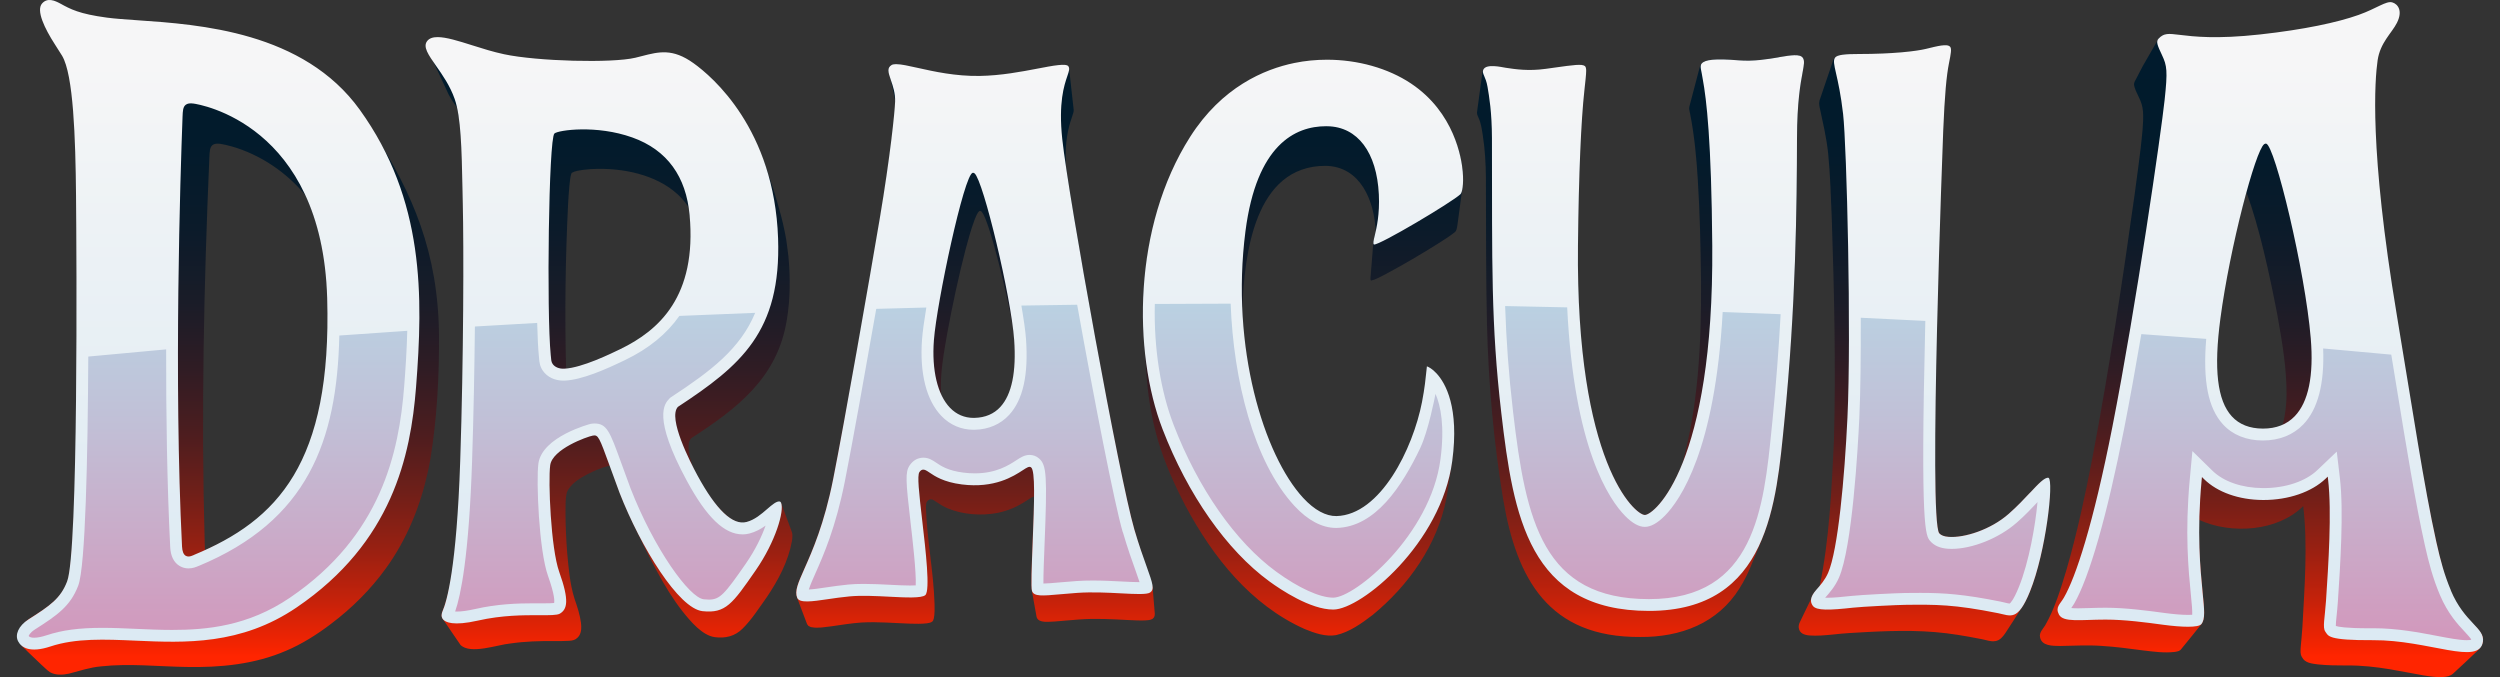
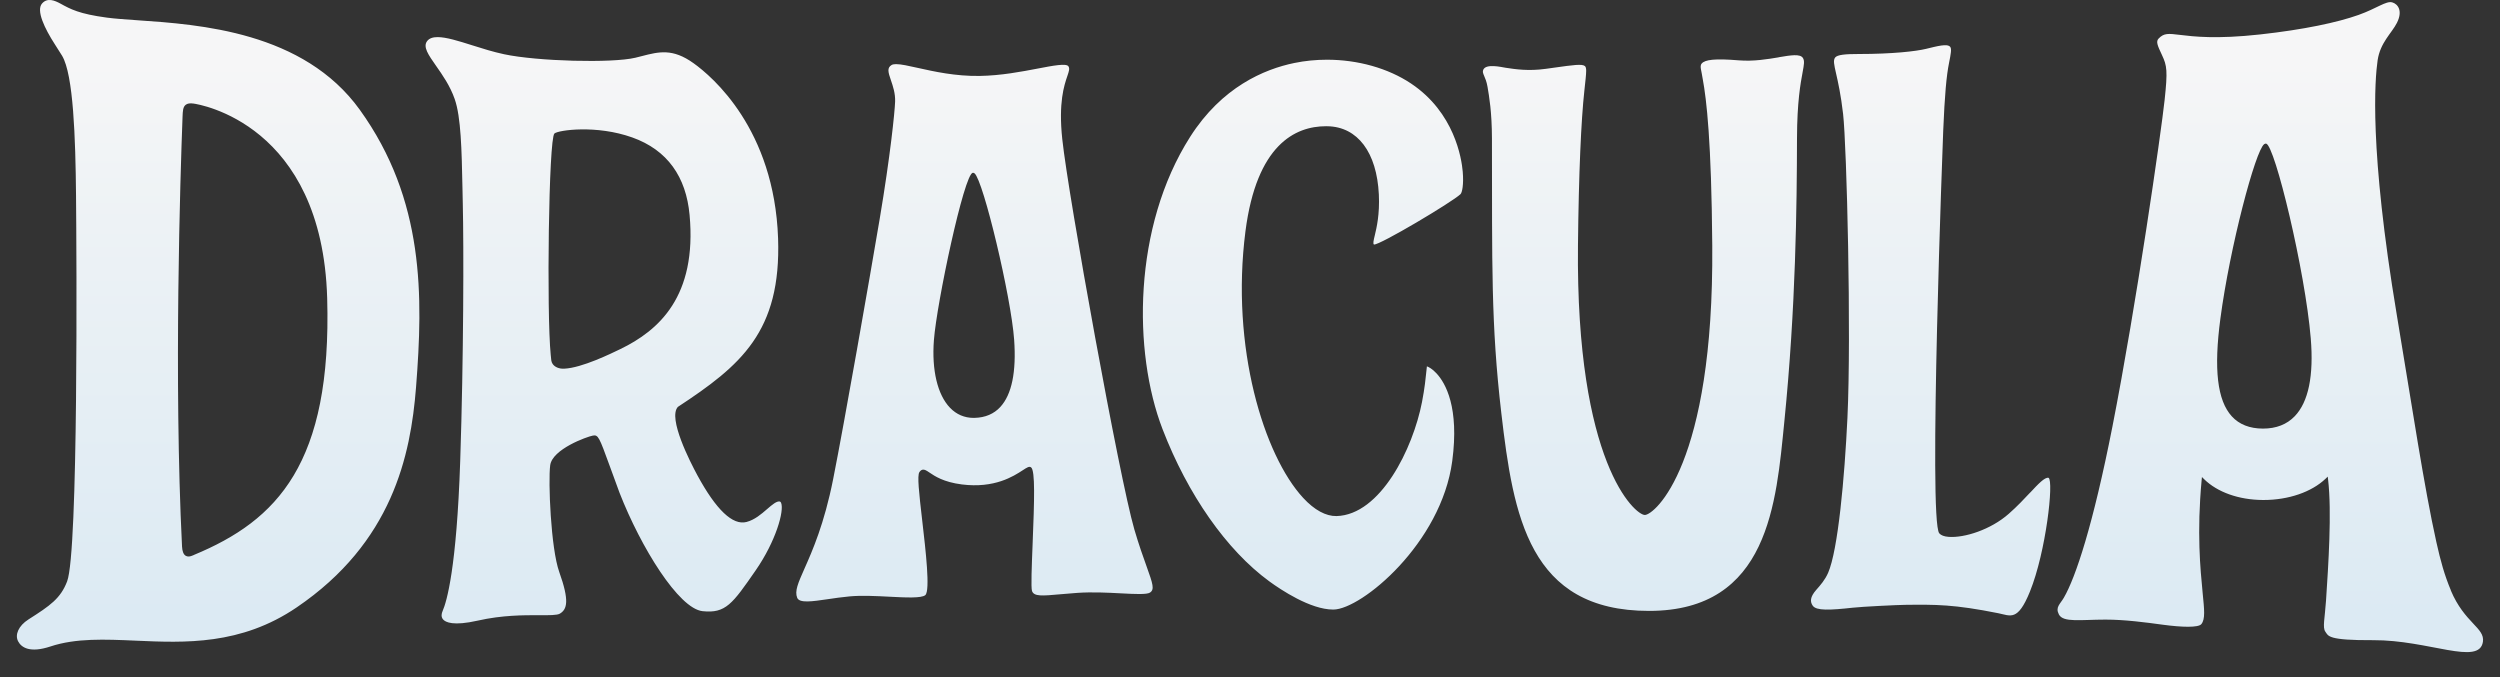
<svg xmlns="http://www.w3.org/2000/svg" id="Logo" version="1.1" viewBox="0 0 96 26">
  <rect x="0" y="0" width="96" height="26" fill="#333333" stroke="none" />
  <defs>
    <style>
      .st0 {
        fill: url(#linear-gradient2);
      }

      .st1 {
        fill: url(#linear-gradient1);
      }

      .st2 {
        fill: url(#linear-gradient);
      }
    </style>
    <linearGradient id="linear-gradient" x1="48.07" y1=".532" x2="48.07" y2="29.187" gradientTransform="translate(0 27) scale(1 -1)" gradientUnits="userSpaceOnUse">
      <stop offset=".044" stop-color="#ff2500" />
      <stop offset=".05" stop-color="#fa2400" />
      <stop offset=".118" stop-color="#c6220a" />
      <stop offset=".19" stop-color="#972012" />
      <stop offset=".266" stop-color="#6e1f19" />
      <stop offset=".344" stop-color="#4c1d1f" />
      <stop offset=".428" stop-color="#301c24" />
      <stop offset=".518" stop-color="#1a1c28" />
      <stop offset=".617" stop-color="#0b1b2a" />
      <stop offset=".733" stop-color="#021b2c" />
      <stop offset=".904" stop-color="#001b2d" />
    </linearGradient>
    <linearGradient id="linear-gradient1" x1="48" y1="3.345" x2="48" y2="24.586" gradientTransform="translate(0 27) scale(1 -1)" gradientUnits="userSpaceOnUse">
      <stop offset="0" stop-color="#dceaf3" />
      <stop offset=".711" stop-color="#edf2f5" />
      <stop offset="1" stop-color="#f6f6f7" />
    </linearGradient>
    <linearGradient id="linear-gradient2" x1="47.998" y1="15.339" x2="47.998" y2="2.418" gradientTransform="translate(0 27) scale(1 -1)" gradientUnits="userSpaceOnUse">
      <stop offset="0" stop-color="#bad1e2" />
      <stop offset=".364" stop-color="#c1bfd6" />
      <stop offset="1" stop-color="#d298bc" />
    </linearGradient>
  </defs>
-   <path class="st2" d="M14.353,5.102C12.105.98,7.407 1,4.126.724c-1.063-.142-1.421-.375-1.801-.583-.228-.125-.462-.202-.668.031-.234.265.108.898.503,1.51.852,1.121.737,3.175.818,5.845.021,2.272.048,13.661-.385,14.797-.25.656-.671.934-1.5,1.461-.471.311-.251,1.019-.251,1.019,0,0,.43.429.712.688.123.104.228.228.362.318.217.126.49.11.731.058.405-.104.805-.242,1.228-.279,1.087-.12,2.183.004,3.274.022,1.301.027,2.633-.098,3.842-.625.582-.243,1.205-.633,1.729-1.037.798-.602,1.511-1.311,2.095-2.12.802-1.105,1.326-2.388,1.616-3.717.038-.172.071-.344.101-.514,0-0,0-.001 0-.001.248-1.547.334-3.118.326-4.683-.019-3.217-1.026-5.506-2.506-7.814h0ZM7.87,21.127c-.003-.088-.006-.175-.009-.263v-.001c-.14-4.948-.033-9.911.18-14.854.005-.092.007-.181.025-.265v-0c.015-.07.04-.129.095-.173h0c.084-.063.196-.061.296-.048.04.002.335.065.455.103,1.076.312,2.085.981,2.818,1.875.464,1.007.802,2.295.85,3.948.174,6.064-1.701,8.388-4.709,9.677h0ZM94.095,22.685c-.245-.582-.378-1.148-.537-1.861-.475-2.139-.945-5.085-1.552-8.722-1.072-6.42-.839-9.086-.737-9.796.099-.683.536-1.036.737-1.432.238-.469.063-.697-.147-.758-.237-.069-.588.238-1.295.489-.806.287-2.082.572-3.769.758-1.685.186-2.553.063-3.074,0-.444-.054-.62-.099-.826.112l-.605,1.049-.326.625c-.006.031-.018.055-.019.089.021.175.108.32.182.486.098.192.147.359.166.571.021.456-.036.872-.09,1.383-.043.371-.152,1.198-.236,1.809-.464,3.327-.986,6.754-1.614,10.071-.289,1.502-.593,2.906-.993,4.297-.228.754-.455,1.514-.823,2.155-.082.135-.239.282-.2.455.061.349.483.334.765.341.526-.007,1.057-.042,1.587-.004.534.032,1.07.102,1.596.173.406.048.823.107,1.226.059.055-.004.108-.022.159-.037.029-.013.042-.03.066-.044,0,0,.838-1.024.815-1.013.135-.197.092-.563.033-1.168-.065-.669-.164-1.594-.138-2.809,1.222.564,3.02.45,3.998-.529.178,1.497.048,3.145-.031,4.638-.016.28-.046.532-.066.775-.006.135-.025.276.05.389.113.224.37.245.605.277.364.039.743.042,1.133.042.542-.006,1.089.055,1.62.142.43.072.872.163,1.295.236.262.041.509.082.76.065.137-.007.284-.036.387-.13.217-.2.736-.68.936-.875.057-.056.135-.164.154-.201.321-.602-.682-.817-1.192-2.105h0ZM87.651,16.322c-.596.277-1.588.184-1.996-.312-1.338-1.497.038-6.624.608-8.629.5,1.355.891,3.173,1.185,4.699.204,1.156.357,2.045.356,3.089-.009.389-.045.772-.15,1.137l-.002.015ZM69.234,2.234c-.101-.172-.467-.111-.93-.033-.431.072-.968.163-1.541.116-.918-.076-1.29-.026-1.417.122-.047.042-.067.105-.067.105l-.408,1.553c-.017.071.003.145.017.216.006.023.011.046.015.069.162.828.241,1.667.293,2.527.08,1.342.105,2.372.124,3.907.012,2.448-.105,4.693-.709,6.966-.607,1.515-1.264,1.993-1.45,1.993-.373,0-2.666-1.977-2.579-10.354.029-2.774.116-4.82.239-5.925.04-.366.07-.63.07-.77,0-.096-.015-.15-.048-.18-.103-.091-.426-.019-1.131.08l-.337.047c-.67.093-1.173.016-1.54-.04-.172-.026-.772-.201-.878.048,0,0-.036.015-.049.223l-.086.635-.105.774c-.003.081.025.13.058.209.102.217.128.45.167.697.081.515.112,1.062.117,1.599.009,2.049-.003,3.776.041,5.626.055,2.254.254,4.51.623,6.734.515,3.052,1.743,5.306,5.264,5.282,1.54.012,2.979-.523,3.815-1.875,0-0.0 0-0.0 0-0.0.163-.259.301-.533.419-.815 0-.001.001-.001.001-.002.116-.281.35-.847.467-1.128-.016.039-.034.077-.051.116.594-1.39.733-3.093.88-4.555.445-4.421.48-8.343.487-10.89.004-1.397.136-2.111.216-2.537.054-.294.079-.429.014-.54v-0ZM78.648,18.376c-.145-.032-.377.203-.69.538-.221.236-.495.529-.824.818-.693.609-1.696.928-2.305.884-.173-.013-.294-.059-.361-.136-.423-.498.095-15.301.101-15.45.057-1.387.156-2.123.254-2.616.069-.348.106-.519.043-.598-.11-.135-.481-.026-.909.077-.375.09-1.265.197-2.577.197-.474,0-.775-.003-.889.106-.05.021-.094.112-.094.112l-.303.892-.226.666c-.015.071-.017.125-.004.203.128.613.274,1.197.339,1.84.077.754.105,1.695.139,2.522.091,2.789.159,5.718.081,8.499-.089,1.852-.172,3.783-.551,5.592-.115.131-.272.284-.299.418-.069.143-.385.797-.459.952-.034.069-.049.137-.043.207.026.227.216.285.418.303.288.022.58-.007.875-.034.418-.049.856-.074,1.286-.096,1.213-.063,2.334-.087,3.539.108.273.043.574.097.917.165.171.03.338.105.511.073.171-.019.295-.168.388-.306,0,0,.624-.954.575-.903.873-1.165,1.308-4.912,1.069-5.031h0ZM44.342,23.54v-0l-.081-.983c0-.027-.462-1.353-.708-2.245-.495-1.695-2.095-10.391-2.619-13.898-.03-.52-.011-1.043.116-1.544.043-.185.114-.358.165-.537 0-.001 0-.001.001-.002v-0s0-0.0 0-.001c.006-.022.01-.041.012-.062,0-0.0 0-.001 0-.001v-.001c.002-.012.002-.025.002-.037-0-.003-0-.005-0-.008-0-.003-0-.005-.001-.008v-0l-.176-1.587c-.003-.028-.006-.033-.021-.058-.077-.127-.586-.03-1.175.083-.628.12-1.414.28-2.237.293-.926.016-1.766-.177-2.378-.314-.549-.105-1.359-.443-1.048.372l.195.918c-.188,2.963-1.751,10.976-2.398,14.476-.342,1.724-.799,2.756-1.102,3.438-.24.541-.374.846-.286,1.098-.01-.013.389,1.034.389,1.034.014.022.03.044.047.064.046.029.092.053.151.058.239.041.489-.01.734-.038.383-.054.772-.12,1.161-.146.622-.036,1.245.024,1.866.044.211.006.436.012.641-.013.087-.015.162-.022.222-.08.009-.011.016-.023.022-.036,0-0.0 0-.001 0-.001.01-.023.017-.048.023-.073 0-.001.001-.002.001-.003.034-.177.03-.357.027-.538v-.002c-.035-1.249-.298-2.503-.332-3.747v-.002c.002-.046.006-.084.012-.115.006-.031.014-.054.025-.07,0,0,0-0.0 0-0.0.033-.053.084-.087.147-.097.088.004.156.065.23.111.121.083.275.176.422.238.578.241,1.291.295,1.909.176.417-.083.77-.242,1.107-.463.099-.057.188-.139.298-.163.008.745-.135,2.96-.088,3.573-.003-.006.188,1.046.189,1.052,0,.001 0.0.001.001.002 0.0.001.001.003.001.004.001.002.001.004.002.005.001.002.001.003.002.005.084.232.492.157.692.155.303-.023.612-.055.919-.076.638-.05,1.284-.012,1.921.021.209.009.425.021.63.013.098-.005.188-.01.271-.052h0c.018-.012.036-.026.05-.043.001-.002.003-.003.004-.004.025-.03.039-.068.043-.106v-.001c.002-.019.003-.038.002-.057-0-.004-.001-.009-.001-.013-0-.002-0-.004-.001-.006ZM38.449,15.665c-.254.278-.639.438-1.054.438-.579.01-1.027-.44-1.255-.963-.052-.793.103-1.58.239-2.365,0-0.0 0-.001 0-.001.198-1.07.427-2.147.701-3.201.1-.378.204-.756.339-1.12.04-.103.081-.208.141-.297.02-.027.039-.051.068-.058h0c.02-0.0.04.008.056.021.122.129.21.433.28.624.114.341.243.796.373,1.305.204.796.392,1.633.547,2.441.188,1.173.1,2.677-.434,3.176h0ZM54.152,3.222c-1.214-.821-2.913-1.088-4.416-.771-4.364.754-6.19,6.541-5.8,10.619-.001-.008.001.008,0,0,.033.437.067,1.104.106,1.537.069.787.207,1.561.427,2.313.261.875.633,1.698,1.05,2.499,1.056,1.977,2.512,3.812,4.587,4.739.376.152.794.301,1.197.231.526-.121.977-.447,1.403-.772,1.379-1.128,2.487-2.694,2.832-4.463.064-.341.138-.889.194-1.231.269-2.109-.108-3.405-.913-3.822-.033.276-.034.458-.092.845.038-.289.063-.556.092-.845-.043.348-.092.768-.136,1.12-.301,1.839-1.6,4.576-3.359,4.633-2.106-.158-3.565-4.821-3.618-7.993.079-2.099.465-5.494,3.196-5.493,1.34.02,1.882,1.346,1.924,2.533-.029.136-.095.36-.086.445-.004-.019-.004-.04-.002-.061l-.112,1.395c-.001.032-.005.074.024.095.193-.043.349-.145.568-.252.335-.177.686-.377,1.027-.576.345-.202.716-.426,1.038-.631.203-.13.41-.263.566-.387.025-.021.045-.035.058-.063 0-0.0 0-0.0.001-.001 0-0.0 0-.001 0-.001.009-.017.015-.035.021-.052.007-.024.014-.048.019-.073,0-.001 0-.001.001-.002.006-.03.012-.063.016-.094v-.001c.033-.247.143-1.074.174-1.306.16-.91-.167-2.849-1.986-4.112h0ZM30.418,20.477c-.002-.014-.005-.029-.009-.042-.002-.005-.003-.011-.005-.016-.001-.002-.001-.003-.002-.005l-.395-1.07c-.004-.017-.05-.059-.059-.073,0,0-.279.127-.466.286-.225.195-.494.422-.808.502-.605.219-1.522-.935-2.083-2.171-.083-.255-.16-.526-.148-.793 0-.002 0-.003.001-.005.008-.1.033-.193.098-.263,1.776-1.146,3.317-2.326,3.672-4.545h0c.134-.793.136-1.629.062-2.428,0-.001,0-.002-0-.003-.029-.212-.05-.432-.083-.64-.069-.393-.156-.782-.266-1.163-.001-.002.232.873-.002-.005s-.597-1.847-.597-1.847l-.001.001c-.686-1.885-1.874-3.182-2.72-3.717-.899-.643-1.43-.399-2.213-.21-1.404.259-4.657.14-6.28-.489-.519-.164-.943-.314-1.276-.314-.179,0-.318.043-.401.151-.142.183-.048.353.168.673l.616,1.323c.091.184.213.35.332.522.158.728.216,1.828.242,3.072.055,2.263.055,5.986-.086,10.471-.137,4.123-.554,5.421-.711,5.782-.037.084-.064.202.003.3-.019-.019.677.996.677.996.001.001.002.003.003.004.001.001.002.003.003.004.378.377,1.421-.01,1.915-.056.562-.082,1.119-.097,1.671-.093.193 0.0.401.004.587-.01.125-.008.227-.029.312-.113.03-.029.058-.059.078-.095 0-0.0.001-.001.001-.001 0-0.0 0-.001 0-.001.084-.144.079-.313.062-.475v-.002c-.041-.313-.14-.618-.245-.917v-0c-.184-.579-.232-1.2-.288-1.805,0-.001,0-.002-0-.003-.036-.483-.059-.977-.062-1.458.009-.283-.019-.572.057-.841 0-.001 0-.001.001-.001.014-.037.034-.074.056-.109.174-.262.457-.433.732-.577.252-.127.514-.243.786-.311 0,0,.001-0.0.001-0.0.023-.004.045-.008.068-.006.101.277.222.61.376,1.026.303.778.693,1.587,1.109,2.303-.187-.32-.369-.658-.541-1.005.535,1.085,1.109,2.322,1.854,3.267.314.391.748.91,1.225.983.405.055.783-.028,1.082-.333.342-.337.629-.788.917-1.191 0,0,0-0.0 0-0.0.445-.658.833-1.384.974-2.171.011-.068.017-.137.016-.205v-.004c-.001-.024-.002-.047-.005-.069-.001-.005-.002-.01-.003-.016h-.001ZM25.001,21.397c-.009-.016-.019-.032-.028-.048.011.019.023.038.034.057-.002-.003-.004-.006-.006-.009h0ZM23.811,13.409c-.334.161-1.389.679-2.073.742-.056-2.114-.026-4.253.079-6.365v-.002c.013-.216.027-.43.047-.64,0-.001,0-.001 0-.001.016-.147.033-.344.073-.47,0-0,0-.001 0-.001.006-.018.013-.03.02-.036h0c.122-.072.294-.092.453-.115.339-.043.691-.047,1.048-.023,1.117.076,2.34.48,2.983,1.455.524,3.18-1.078,4.801-2.631,5.455h0Z" />
  <g>
    <path class="st1" d="M94.113,22.667c-.245-.582-.396-1.13-.555-1.843-.475-2.139-.913-5.087-1.52-8.725-1.072-6.42-.84-9.07-.738-9.78.099-.683.541-1.044.741-1.439.238-.469.034-.727-.177-.788-.237-.069-.591.231-1.297.482-.806.287-2.093.563-3.78.749-1.685.186-2.557.08-3.078.017-.444-.054-.61-.074-.815.137-.112.115-.055.255.128.642.19.404.22.597.099,1.724-.134,1.245-1.084,7.859-2.003,12.533-.745,3.788-1.412,5.791-1.865,6.574-.146.253-.337.365-.191.646.165.318.846.197,1.787.197.749,0,1.553.108,2.199.196.742.1,1.369.117,1.483-.022.157-.191.113-.562.051-1.193-.09-.927-.227-2.327-.039-4.341l.011-.115.084.083c.51.501,1.332.793,2.254.799h.03c.956,0,1.844-.305,2.382-.819l.081-.078.013.11c.147,1.241.011,3.293-.079,4.651-.046.689-.141,1.031-.025,1.194s.082.335,1.829.325c2.142-.012,4.082.995,4.221.061.08-.539-.702-.712-1.234-1.974h-0ZM88.119,15.982c-.303.316-.713.476-1.219.476h-.006c-.508-.001-.909-.16-1.193-.471-.557-.612-.697-1.805-.438-3.754.365-2.75,1.343-6.45,1.682-6.697.03-.022.057-.023.074-.021.331.049,1.5,4.886,1.714,7.477.119,1.436-.088,2.442-.614,2.99v0ZM54.19,3.211c-.89-.596-2.058-.918-3.234-.918-.421,0-.844.041-1.255.126-1.152.237-2.781.922-4,2.837-2.201,3.457-2.199,8.261-1.06,11.221.971,2.522,2.465,4.652,4.098,5.845.448.327,1.581,1.085,2.455,1.085h.01c1.073-.007,4.142-2.542,4.562-5.702.275-2.062-.258-2.993-.6-3.363-.165-.18-.311-.255-.373-.274-.006.04-.013.112-.02.186-.024.243-.064.65-.168,1.184-.347,1.791-1.595,4.334-3.283,4.379-.405.009-.849-.231-1.281-.699-1.504-1.63-2.791-5.773-2.215-10.241.428-3.318,1.907-4.03,3.094-4.03.018,0,.037 0.0.056.001,1.157.021,1.894,1.002,1.972,2.622.036.764-.085,1.271-.157,1.573-.044.183-.076.316-.031.347.213.031,2.999-1.626,3.324-1.935.061-.058.128-.365.085-.864-.044-.512-.319-2.268-1.978-3.379h-0ZM77.958,18.914c-.221.236-.495.529-.824.818-.693.609-1.696.928-2.305.884-.173-.013-.294-.059-.361-.136-.423-.498.145-15.301.151-15.45.057-1.387.125-2.12.224-2.613.069-.348.107-.54.044-.618-.11-.135-.505-.024-.934.079-.375.09-1.266.196-2.579.196-.506,0-.822.026-.906.137-.077.106-.041.265.038.613.073.32.183.805.269,1.551.14,1.223.319,8.46.167,11.666-.11,2.311-.363,5.09-.743,5.958-.119.272-.297.474-.455.652-.246.279-.238.462-.134.609.138.196.652.173,1.543.075.359-.04,1.711-.106,2.005-.109,1.168-.013,1.874-.02,3.577.322.469.094.745.326,1.213-.828.62-1.528.923-4.255.717-4.372-.145-.032-.392.232-.705.567h0ZM68.304,2.201c-.431.072-.968.163-1.541.116-.918-.076-1.29-.026-1.417.122-.062.072-.041.172-.017.288.006.031.013.062.018.093.011.066.025.143.041.233.14.76.332,2.34.363,6.382.064,8.41-2.218,10.34-2.59,10.34s-2.654-1.977-2.567-10.354c.029-2.774.123-4.828.245-5.933.04-.366.07-.63.07-.77,0-.096-.015-.15-.048-.18-.103-.091-.457-.041-1.162.058l-.337.047c-.67.093-1.173.016-1.54-.04-.172-.026-.759-.171-.865.077-.063.146.096.251.164.653.065.385.167.965.17,1.978.011,4.847-.043,7.099.361,10.562.46,3.944,1.062,7.586,5.671,7.586s4.884-4.171,5.195-7.261c.445-4.421.481-8.343.487-10.89.004-1.397.136-2.111.216-2.537.054-.294.079-.429.014-.54-.101-.172-.467-.111-.93-.033h0ZM29.947,19.258c-.122-.025-.293.12-.488.289-.225.195-.481.416-.794.497-.529.138-1.165-.465-1.885-1.792-.276-.509-1.145-2.202-.749-2.628,2.409-1.583,3.973-2.883,3.847-6.474-.146-4.19-2.524-6.207-3.249-6.725-.802-.574-1.325-.44-1.986-.27-.08.021-.162.042-.246.062-.893.214-3.766.138-5.039-.134-.421-.09-.832-.219-1.229-.345-.519-.164-.992-.313-1.325-.313-.179,0-.318.043-.401.151-.172.221.045.529.344.956.239.34.536.763.713,1.271.243.697.268,1.952.298,3.405.004.205.008.413.013.624.038,1.631.033,5.894-.099,9.864-.137,4.123-.519,5.408-.676,5.768-.04.09-.069.218.016.32.092.11.389.262,1.333.048.939-.213,1.767-.21,2.369-.208.38.002.679.003.785-.06.279-.167.372-.492-.023-1.596-.327-.913-.429-3.497-.349-4.101.082-.621,1.411-1.098,1.637-1.14.209-.039.243.052.652,1.175.099.272.221.607.373,1.019.823,2.109,2.275,4.448,3.187,4.548.888.097,1.153-.284,2.03-1.55l.009-.013c.782-1.128,1.103-2.289.98-2.593-.019-.046-.041-.051-.048-.052l-0.0 0ZM21.669,14.158c-.198.009-.364-.061-.447-.182-.06-.088-.056-.166-.074-.346-.161-1.609-.08-8.309.142-8.504.148-.13,1.611-.34,2.989.152,1.354.483,2.067,1.516,2.201,2.976.287,3.127-1.178,4.437-2.668,5.155-.345.166-1.462.716-2.142.748ZM5.28.778c-.464-.032-.865-.06-1.18-.102-1.063-.142-1.395-.327-1.774-.535-.228-.125-.506-.24-.711-.007-.234.265.096.955.491,1.567.102.157.198.306.278.439.434.723.515,3.129.536,5.387.021,2.272.092,13.661-.342,14.797-.25.656-.654.934-1.483,1.461-.389.248-.529.592-.399.841.125.241.456.459,1.242.198.976-.324,2.089-.275,3.267-.223,1.895.085,4.044.18,6.187-1.276,3.671-2.494,4.378-5.828,4.584-8.453.274-3.493.333-7.193-2.158-10.655C11.655,1.213,7.664.941,5.28.778ZM7.451,21.309l-.021.009c-.052.022-.121.052-.192.052-.036,0-.072-.008-.106-.028-.086-.051-.132-.168-.142-.357-.319-6.4-.065-14.249.02-16.503.009-.217.014-.371.119-.456.067-.053.164-.069.304-.049.202.028,4.938.772,5.131,7.474.182,6.345-1.913,8.53-5.115,9.857h0ZM43.554,20.312c-.559-1.914-2.527-12.752-2.763-14.97-.15-1.408.073-2.064.193-2.416.07-.205.096-.291.045-.377-.077-.127-.586-.03-1.175.083-.628.12-1.411.271-2.233.284-.926.016-1.767-.172-2.379-.309-.347-.078-.643-.144-.833-.144-.075,0-.134.01-.173.034-.178.109-.134.268-.024.587.076.223.172.501.16.821-.014.395-.183,2.076-.592,4.502-.388,2.297-1.343,7.752-1.787,9.991-.342,1.724-.799,2.756-1.102,3.438-.246.556-.382.862-.279,1.119.086.214.569.143,1.181.053.251-.037.534-.079.829-.106.459-.043,1.03-.014,1.534.012.607.032,1.235.064,1.376-.062.193-.172.014-1.717-.117-2.845-.129-1.111-.198-1.745-.111-1.875.023-.035.062-.084.123-.096.077-.015.152.035.264.11.202.137.541.367,1.239.456,1.262.161,1.992-.316,2.343-.544.165-.108.255-.167.324-.107.156.134.123,1.251.055,2.94-.033.826-.067,1.68-.023,1.804.076.216.391.188,1.078.126.192-.017.41-.036.659-.054.579-.04,1.191-.008,1.683.018.53.028.988.051,1.111-.03.178-.119.115-.321-.131-1.004-.124-.345-.294-.817-.476-1.438l-0-0ZM38.415,15.625c-.249.27-.581.411-.989.421-.012 0-.024.001-.036.001-.355,0-.661-.131-.909-.388-.481-.499-.707-1.446-.619-2.598.11-1.444,1.161-6.382,1.492-6.426.016-.002.041-0.0.068.021.338.272,1.405,4.747,1.521,6.386.088,1.237-.09,2.106-.529,2.583h-0Z" />
-     <path class="st0" d="M7.628,21.73l-.018.008c-.072.031-.207.089-.371.089-.12,0-.237-.032-.339-.092-.224-.133-.347-.377-.364-.726-.122-2.451-.16-5.112-.156-7.593-1.005.089-2.001.181-2.99.276-.02,3.837-.107,8.067-.386,8.796-.3.787-.802,1.135-1.664,1.684-.194.123-.235.239-.239.246.03.058.132.07.211.07.13,0,.291-.032.481-.095.591-.197,1.252-.284,2.141-.284.422,0,.863.02,1.29.039.448.02.912.041,1.382.041h0c1.338,0,2.922-.147,4.528-1.238,3.511-2.385,4.188-5.588,4.386-8.112.055-.705.101-1.418.119-2.136-.875.058-1.744.118-2.609.181-.09,4.057-1.218,7.113-5.401,8.848h0ZM94.647,24.26c-.259-.276-.65-.692-.955-1.415-.268-.637-.426-1.229-.58-1.921-.357-1.609-.698-3.696-1.092-6.114-.063-.387-.128-.785-.195-1.192-.866-.081-1.738-.16-2.616-.237.054,1.348-.2,2.332-.763,2.918-.387.403-.922.616-1.555.616-.632-.002-1.161-.216-1.529-.62-.571-.627-.776-1.657-.643-3.282-.826-.063-1.657-.124-2.492-.183-.214,1.256-.439,2.502-.661,3.634-.653,3.32-1.334,5.705-1.918,6.715-.036.062-.074.118-.111.17.058.006.14.011.257.011.128,0,.269-.005.423-.01.193-.006.405-.013.631-.013.779,0,1.6.111,2.26.2.363.049.677.075.909.075.07,0,.123-.002.164-.005.009-.155-.019-.443-.045-.704l-.008-.084c-.092-.943-.231-2.369-.039-4.427l.099-1.071.77.754c.427.419,1.133.663,1.939.668h.025c.841,0,1.613-.259,2.067-.693l.743-.708.12,1.016c.151,1.279.015,3.351-.077,4.735-.014.219-.034.404-.05.56-.015.145-.032.308-.029.381.001.001.002.003.003.004.083.029.366.088,1.287.088l.178-.001c.883,0,1.73.162,2.411.292.468.089.871.166,1.146.166h0c.093,0,.147-.009.174-.017h0c-.007-.048-.153-.203-.249-.306h0ZM43.115,20.44c-.32-1.094-1.097-5.086-1.752-8.738-.716.009-1.43.02-2.142.032.093.54.157.992.177,1.275.099,1.387-.113,2.344-.648,2.924-.331.359-.785.556-1.312.569l-.048.001c-.477,0-.905-.182-1.238-.528-.58-.601-.844-1.649-.745-2.949.022-.286.08-.712.164-1.217-.643.016-1.284.033-1.923.051-.422,2.409-.92,5.184-1.206,6.627-.352,1.775-.821,2.834-1.132,3.534-.094.211-.203.458-.251.616.175-.008.416-.044.673-.082.255-.037.543-.08.849-.109.171-.016.363-.024.587-.024.337,0,.695.018,1.014.034.264.014.537.028.762.028.095,0,.166-.003.22-.006.025-.495-.123-1.767-.199-2.421-.185-1.593-.206-1.927-.039-2.179.132-.201.299-.27.415-.292.039-.008.078-.011.117-.011.209,0,.359.102.492.192.179.122.45.306,1.041.381.15.019.299.029.441.029.823,0,1.306-.315,1.595-.503.168-.11.314-.205.511-.205.135,0,.26.047.36.135.293.253.319.654.212,3.325-.019.475-.046,1.144-.043,1.479.144-.001.347-.019.603-.042.194-.017.416-.037.669-.054.194-.013.399-.02.626-.02.399,0,.795.021,1.112.037.249.013.485.025.666.025h.016c-.043-.135-.105-.307-.155-.449-.126-.348-.297-.826-.484-1.465h0ZM28.514,20.52c-.699,0-1.377-.651-2.135-2.05-1.332-2.458-.86-2.965-.682-3.156l.038-.04.046-.03c1.518-.998,2.643-1.847,3.218-3.231-.975.036-1.945.076-2.911.118-.488.694-1.177,1.257-2.078,1.691l-.04.019c-.712.344-1.615.743-2.279.774-.019.001-.038.001-.057.001-.335,0-.622-.139-.789-.381-.118-.172-.132-.329-.145-.481l-.007-.078c-.03-.297-.051-.746-.065-1.276-.801.044-1.598.09-2.392.138-.016,1.615-.05,3.422-.108,5.173-.122,3.649-.434,5.153-.65,5.771.02.001.042.002.066.002.182,0,.417-.033.7-.097.851-.193,1.6-.22,2.283-.22l.356.001c.194,0,.326-.004.395-.013.014-.058.033-.291-.232-1.034-.353-.987-.458-3.663-.372-4.315.137-1.042,1.988-1.526,2.006-1.529.053-.01.101-.015.146-.015.479,0,.593.314,1.018,1.482.099.271.22.606.369,1.009.907,2.325,2.256,4.199,2.812,4.26.069.008.133.012.194.012h0c.429,0,.606-.207,1.421-1.382.373-.539.617-1.058.759-1.46-.178.128-.382.242-.621.304-.086.023-.176.034-.265.034ZM54.542,17.196c-.709,1.485-1.728,3.037-3.21,3.076l-.031 0c-.533,0-1.084-.292-1.595-.846-1.571-1.703-2.342-4.85-2.449-7.766-.974.001-1.944.005-2.912.012-.042,1.719.228,3.359.721,4.64.941,2.443,2.377,4.498,3.941,5.64.856.625,1.673.998,2.186.998h.008c.837-.008,3.725-2.401,4.112-5.306.171-1.282.008-2.065-.19-2.522-.02.124-.283,1.447-.582,2.073ZM77.435,20.075c-.671.59-1.696,1.002-2.491,1.002h-.001c-.051,0-.1-.002-.148-.005-.299-.022-.526-.121-.675-.296-.177-.208-.378-.444-.194-8.162.002-.097.005-.194.007-.291-.823-.043-1.649-.084-2.479-.122.005,1.476-.01,2.864-.057,3.863-.054,1.141-.271,4.954-.781,6.119-.147.337-.358.577-.529.769.025.001.052.002.083.002.254,0,.613-.036.931-.071.379-.042,1.75-.109,2.05-.112.209-.002.403-.004.591-.004.916,0,1.678.053,3.08.335.06.012.117.026.173.04.069.017.14.035.177.035.027-.02.149-.132.35-.627.399-.983.638-2.397.719-3.269-.218.233-.484.513-.807.797h-0ZM63.92,19.813c-.276.278-.531.419-.759.419-.225,0-.477-.139-.749-.414-.624-.631-1.971-2.607-2.232-8.015-.792-.019-1.586-.036-2.383-.051.045,1.337.134,2.591.306,4.071.49,4.206,1.152,7.183,5.218,7.183,4.06,0,4.407-3.492,4.713-6.573l.028-.277c.143-1.424.244-2.804.315-4.091-.739-.03-1.481-.058-2.226-.084-.292,5.279-1.616,7.212-2.231,7.833h0Z" />
  </g>
</svg>